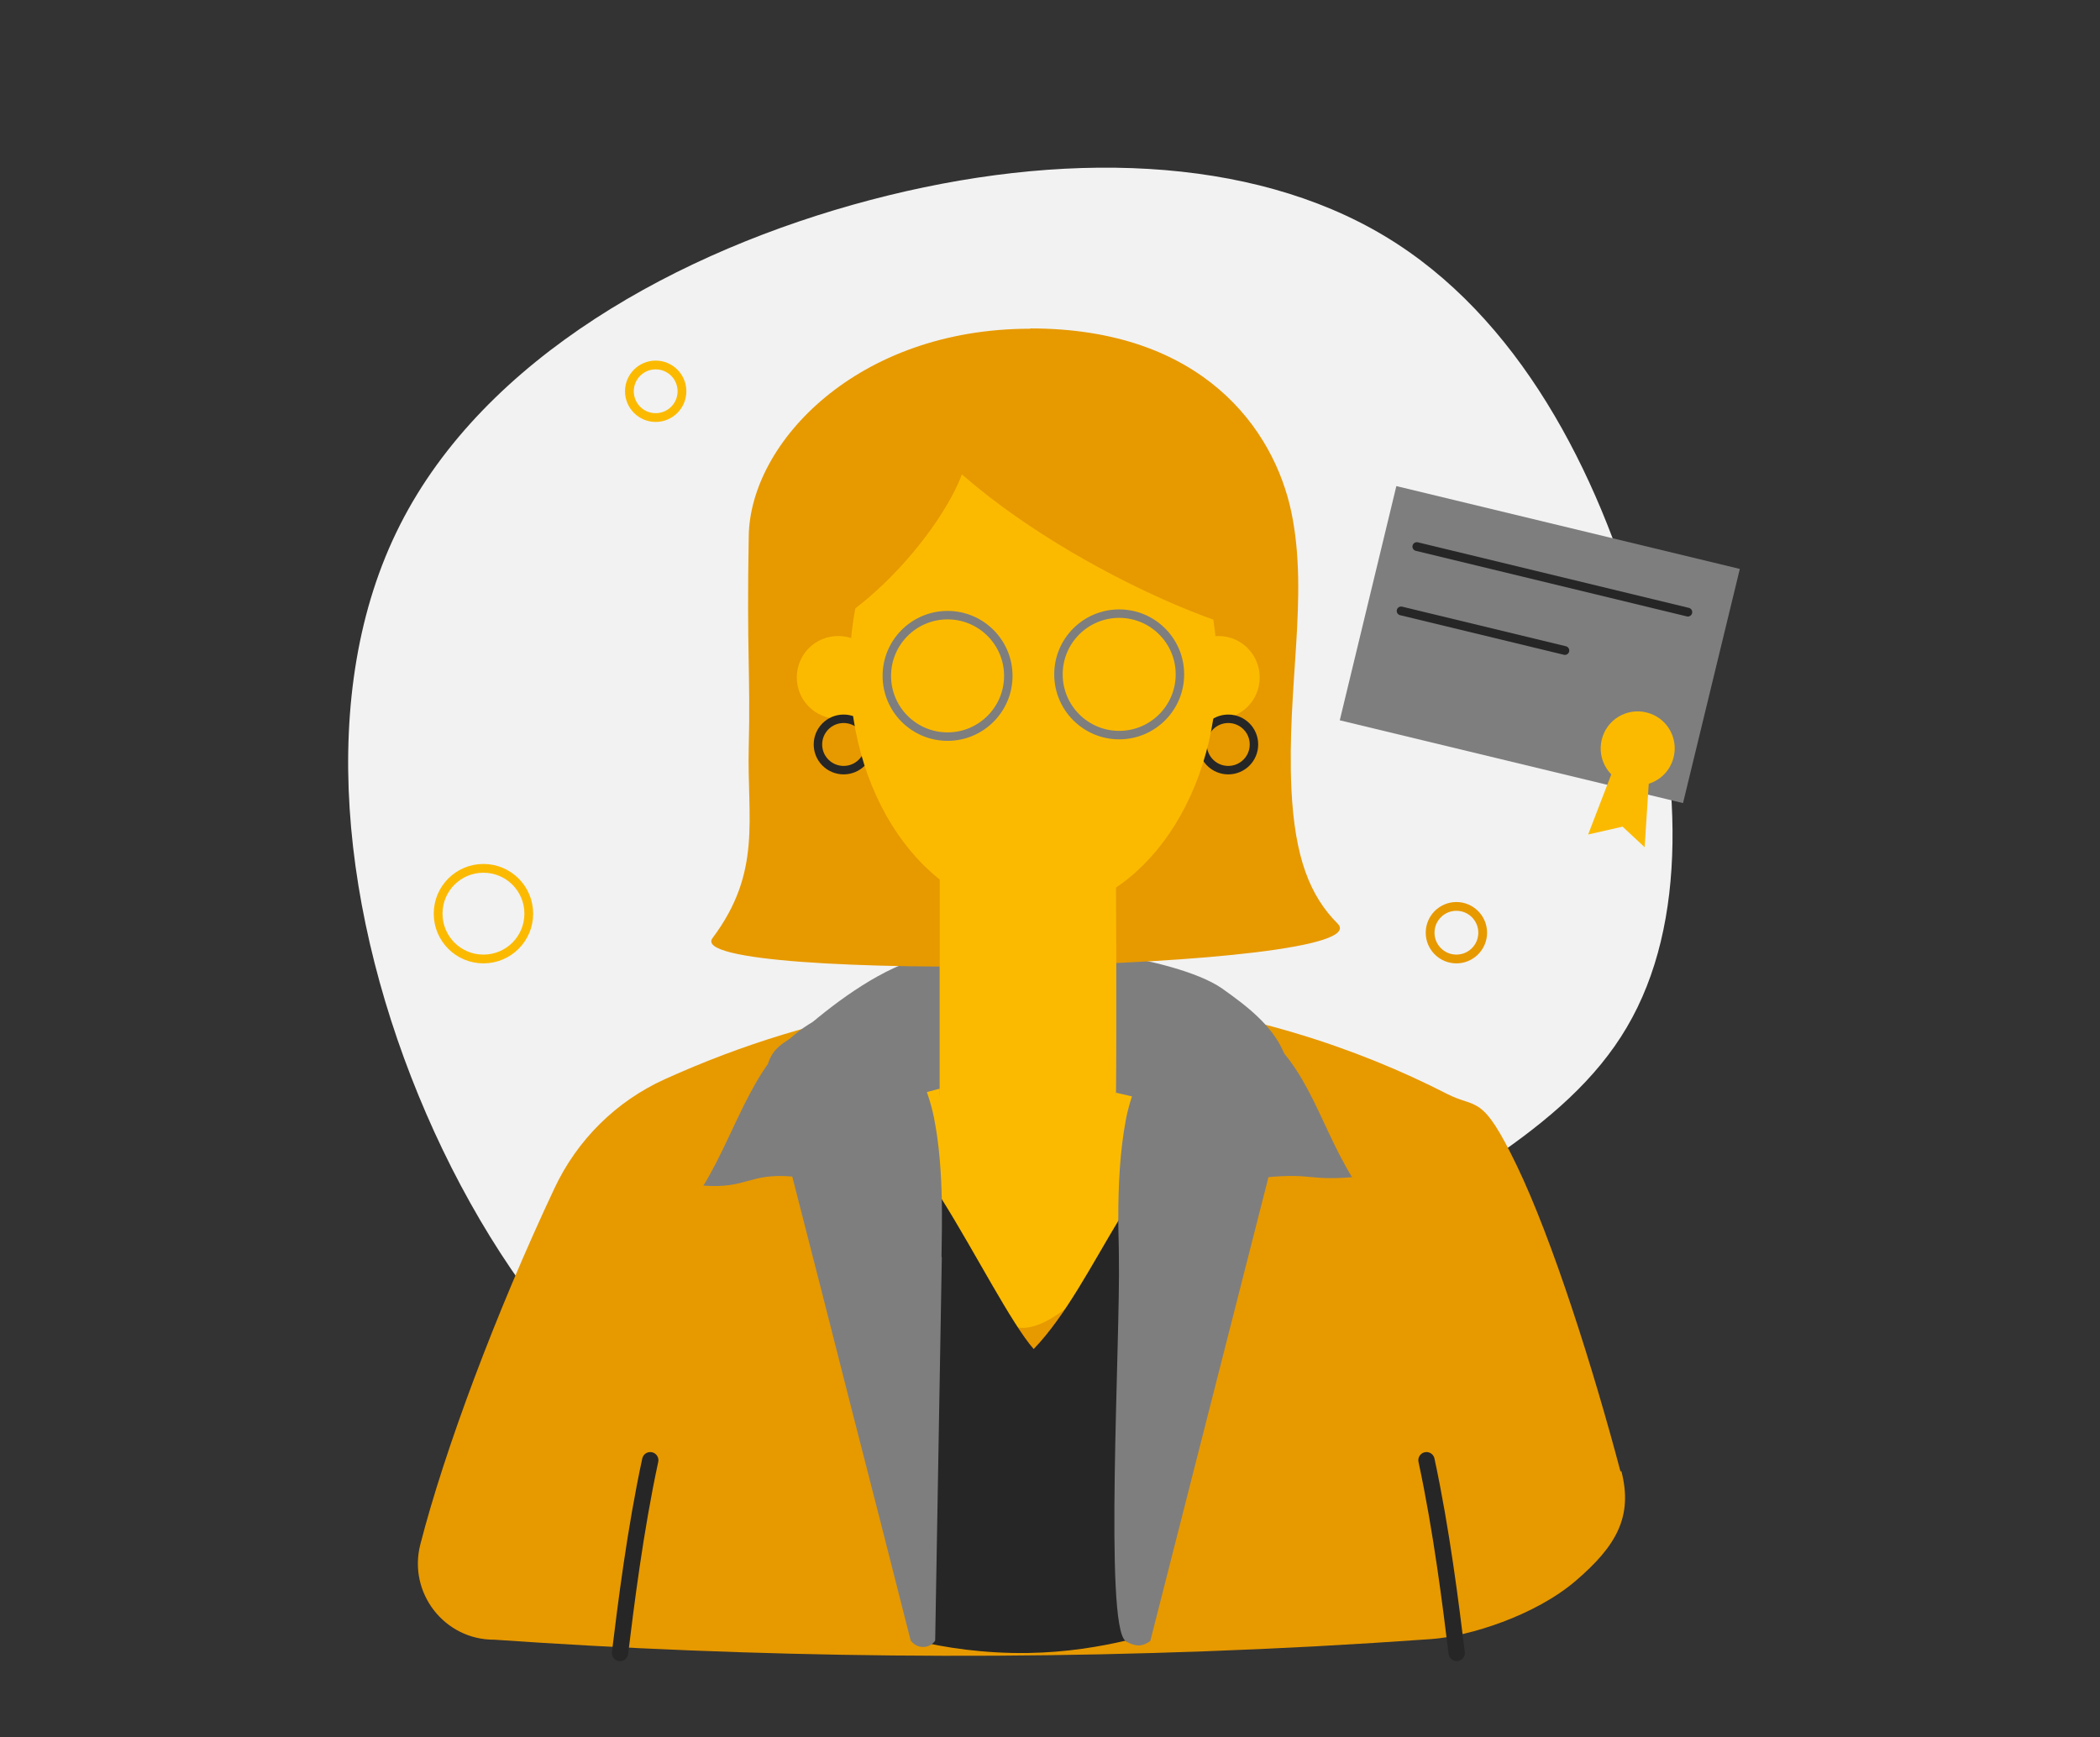
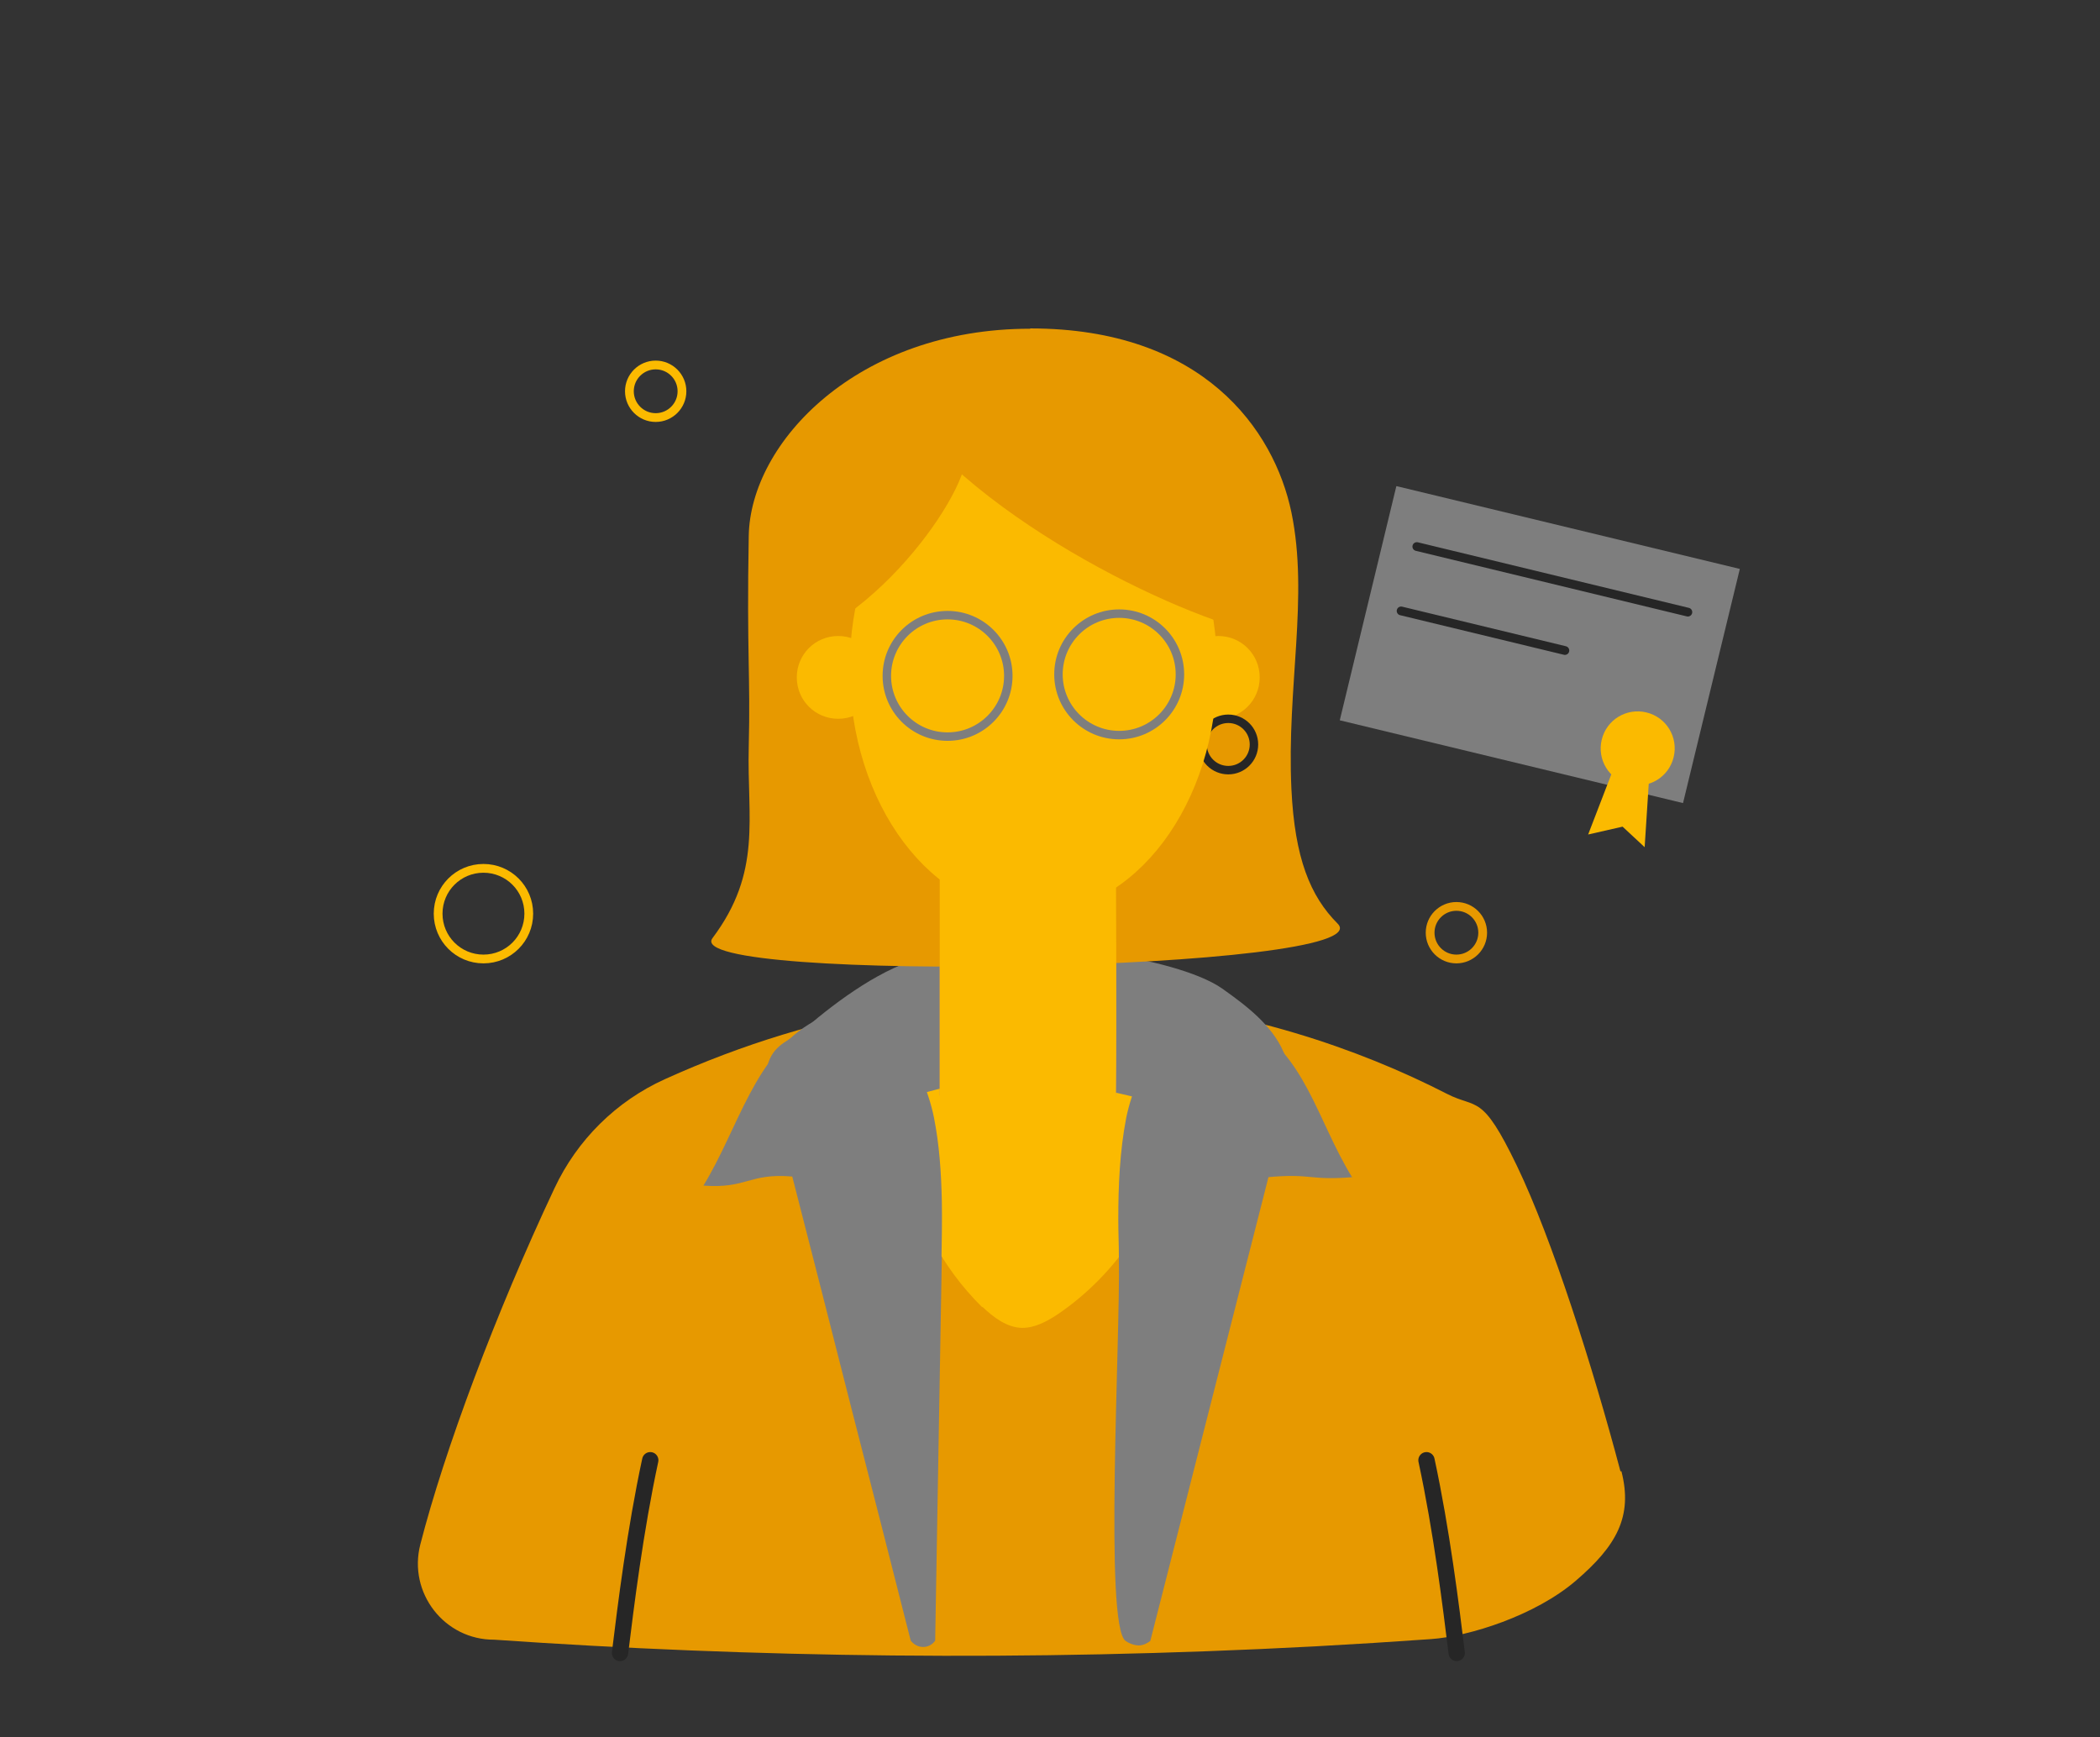
<svg xmlns="http://www.w3.org/2000/svg" version="1.1" viewBox="0 0 695 575">
  <rect x="0" y="0" width="695" height="575" fill="#333333" stroke="none" />
  <defs>
    <style>
      .cls-1 {
        stroke: #fbba00;
      }

      .cls-1, .cls-2, .cls-3, .cls-4, .cls-5, .cls-6 {
        fill: none;
        stroke-linecap: round;
        stroke-linejoin: round;
      }

      .cls-1, .cls-4, .cls-6 {
        stroke-width: 2.9px;
      }

      .cls-7 {
        fill: #fbba00;
      }

      .cls-7, .cls-8, .cls-9, .cls-10, .cls-11, .cls-12, .cls-13, .cls-14 {
        stroke-width: 0px;
      }

      .cls-7, .cls-8, .cls-9, .cls-10, .cls-11, .cls-14 {
        fill-rule: evenodd;
      }

      .cls-2 {
        stroke-width: 5.4px;
      }

      .cls-2, .cls-3, .cls-4 {
        stroke: #262626;
      }

      .cls-8 {
        fill: #e49d75;
      }

      .cls-9 {
        fill: #e79900;
      }

      .cls-3, .cls-5 {
        stroke-width: 2.8px;
      }

      .cls-5 {
        stroke: #7e7e7e;
      }

      .cls-10 {
        fill: #d18c65;
      }

      .cls-11 {
        fill: #7e7e7e;
      }

      .cls-12 {
        fill: #f2f2f2;
      }

      .cls-13 {
        fill: #262626;
      }

      .cls-14 {
        fill: #000;
      }

      .cls-6 {
        stroke: #e79900;
      }
    </style>
  </defs>
  <g id="Hintergrund">
-     <path class="cls-12" d="M542.9,206.2c14,50.2,15.8,99.4-4.5,133.8-20.2,34.4-62.4,53.9-111.6,85.1-49.2,31.3-105.7,74.3-157.7,68.5-52.1-5.8-99.9-60.1-128-124.9-28.1-64.8-36.7-139.8-8.7-195,28-55.3,92.3-90.8,155.6-107.5,63.4-16.7,125.8-14.7,170.2,11.9,44.4,26.6,70.6,77.9,84.7,128.1Z" />
-   </g>
+     </g>
  <g id="Kringel">
    <path class="cls-1" d="M208.3,129.5c0-4.8,3.9-8.7,8.7-8.7s8.7,3.9,8.7,8.7-3.9,8.7-8.7,8.7h0c-4.8,0-8.7-3.9-8.7-8.7Z" />
    <path class="cls-1" d="M145,302.4c0-8.3,6.7-15,15-15s15,6.7,15,15-6.7,15-15,15-15-6.7-15-15Z" />
    <path class="cls-6" d="M473.3,308.7c0-4.8,3.9-8.7,8.7-8.7,4.8,0,8.7,3.9,8.7,8.7,0,4.8-3.9,8.7-8.7,8.7h0c-4.8,0-8.7-3.9-8.7-8.7h0Z" />
  </g>
  <g id="Dokument">
    <g>
      <path class="cls-11" d="M462.2,160.9l113.6,27.4-18.8,77.5-113.6-27.4,18.7-77.4Z" />
      <path class="cls-7" d="M530.1,244.8c1.6-6.6,8.2-10.6,14.8-9,6.6,1.6,10.6,8.2,9,14.8-1.6,6.6-8.2,10.6-14.8,9h0c-6.6-1.6-10.6-8.2-9-14.8Z" />
      <path class="cls-7" d="M533.8,254.9l-8.2,21.3,11.4-2.6,7.3,6.8,1.5-23.2" />
      <path class="cls-4" d="M468.9,180.9l89.7,21.7" />
      <path class="cls-4" d="M463.7,202.2l54.2,13.1" />
    </g>
  </g>
  <g id="Körper">
    <path class="cls-9" d="M536.3,487c-9.1-34.4-22.6-76.9-34.3-101.2s-13.1-18.6-23.2-23.8c-58.7-30.1-153.5-52.5-258.8-4.8-16.1,7.3-29,20.1-36.5,36.1-19.4,41.2-36.4,86.7-44.4,117.9-4.1,16,8,31.6,24.5,31.5,85,5.9,175.8,7.3,271.7,2.2,12.9-.7,25.6-1.5,38.3-2.4s34.5-7.8,47.9-19.3,19-21.2,15.1-36.3Z" />
    <path class="cls-7" d="M325.1,432.5c3.7,3.5,8.1,6.9,13.2,7,4.2,0,8.1-2.1,11.6-4.4,20.3-13.7,34.7-35.9,38.8-60.1,1.2-7.2,1.2-15.4-3.8-20.6-3.6-3.7-9-5-14.1-5.5-9.2-1-18.4,0-27.6,1.1-8.6,1.1-17,3-25.7,3.4s-12.8,1.8-16.7,6.9-2.3,17.7-1,24.7c1.5,8.5,4.3,16.7,8.2,24.4,4.4,8.6,10.2,16.5,17.1,23.3Z" />
    <path class="cls-11" d="M306.5,316.5c22.4-5.3,40.5-3.8,63.2-.3,9.8,1.5,26.7,5.3,34.8,11,7.9,5.6,16.4,12,20.3,21s6.5,18.3,10.5,27.1c-18.5-8.7-40.8-7.5-60.6-12.4-31.2-7.6-53.2-8.4-82.9,3.8-5.1,2.1-18.2-2.3-23.7-2.7-6.5-.5-16-6.2-13.7-12.6,2.2-6.1,7.2-7,12-11,11.1-9.5,25.9-20.4,40.1-23.8Z" />
    <path class="cls-2" d="M205.2,547.1c1.9-15.5,5-40.6,10-63.8" />
    <path class="cls-2" d="M482.1,547.1c-1.9-15.5-5-40.6-10-63.8" />
-     <path class="cls-13" d="M386.8,380.5c-1.7,54.4-8.2,108.4-13.7,162.5,0,.7-.5.1-.5,0-8.6,2-19.6,3.9-32.4,4.1-14.9.2-27.6-1.8-37.1-4.1-.6-2.2-1.7-5.3-2.5-9.3-6-28.4-9.7-57.4-11.1-86.4-.7-14.8-.8-29.7-.3-44.5.4-12-.5-31.1,9.9-22.3,3.7,3.1,8.2,9.4,12.9,16.9,10.7,17.1,22.8,40.8,30.1,49.1,10.6-11,19.2-27.9,28.4-43.1,5.2-8.6,10.5-16.7,16.5-22.9Z" />
    <path class="cls-11" d="M311.7,416.1c-.7,42.3-1.5,84.6-2.2,126.9-.1.2-1.5,2.2-4.1,2.1-2.5,0-3.9-2-4-2.1-.8-3.3-18.7-73.5-19.6-76.8-6.5-25.6-13-51.2-19.6-76.8-14.4-1.2-15,4.1-29.4,3,11.8-19.3,16.9-43.6,36.8-54.5,21.3-11.7,35.9,14.1,39.5,32,1.8,9.1,2.4,18.3,2.6,27.5.1,6.2,0,12.4-.1,18.6Z" />
    <path class="cls-11" d="M447.7,389.6c-14.4,1.2-13.5-1.3-27.9,0-13,51.2-26.1,102.3-39.1,153.5-.9.7-2.1,1.4-3.7,1.5,0,0-2.2.1-4.5-1.5-7.1-5.1-1.7-99.3-2.2-126.9,0-4.2-.2-8.4-.2-12.6,0-11.3.5-22.5,2.6-33.5,3.6-17.9,18.2-43.7,39.5-32,19.9,10.9,23.5,32.3,35.3,51.6Z" />
  </g>
  <g id="Kopf">
    <path class="cls-10" d="M263.7,223.5c0-7.6,6.1-13.7,13.7-13.7,7.6,0,13.7,6.1,13.7,13.7,0,7.6-6.1,13.7-13.7,13.7-7.6,0-13.7-6.1-13.7-13.7,0,0,0,0,0,0Z" />
-     <path class="cls-10" d="M389.5,223.5c0-7.6,6.1-13.7,13.7-13.7,7.6,0,13.7,6.1,13.7,13.7,0,7.6-6.1,13.7-13.7,13.7h0c-7.6,0-13.7-6.1-13.7-13.7Z" />
    <path class="cls-10" d="M311,278.3h58.3s.3,60.3,0,84c0,9.8-58.3,8.7-58.3,0v-84Z" />
    <path class="cls-8" d="M281.2,220.7c0-44.8,27.2-81,60.8-81s60.8,36.3,60.8,81-27.2,81.1-60.8,81.1-60.8-36.3-60.8-81.1Z" />
    <path class="cls-14" d="M374.8,130.6c-15.4,35.9-79.5,70.9-106.4,79.1-4.3-21.4,23.3-112.7,106.4-79.1Z" />
    <path class="cls-14" d="M340.6,129.5c-11.7,4.5,26.3,65.3,71.9,80.2,18.6-26.5-24.3-81.5-71.9-80.2Z" />
    <path class="cls-9" d="M341,108.7c57.1,0,80.7,33.5,86.4,60.9,5.8,28-1.6,57.8,0,91.6,1.1,22.8,6.2,35.4,15.3,44.5,15.7,15.7-218.3,20-206.9,4.8,16.5-22,11.4-39.6,12-63.2.6-24.1-.7-30.7,0-69.9.5-31,36-68.6,93.1-68.6Z" />
    <path class="cls-7" d="M263.7,224.2c0-7.6,6.1-13.7,13.7-13.7,7.6,0,13.7,6.1,13.7,13.7,0,7.6-6.1,13.7-13.7,13.7-7.6,0-13.7-6.1-13.7-13.7,0,0,0,0,0,0Z" />
    <path class="cls-7" d="M389.5,224.2c0-7.6,6.1-13.7,13.7-13.7,7.6,0,13.7,6.1,13.7,13.7,0,7.6-6.1,13.7-13.7,13.7h0c-7.6,0-13.7-6.1-13.7-13.7Z" />
    <path class="cls-7" d="M311,279h58.3s.3,60.3,0,84c0,9.8-58.3,8.7-58.3,0v-84Z" />
    <path class="cls-3" d="M398,246.4c0-4.7,3.8-8.5,8.5-8.5s8.5,3.8,8.5,8.5-3.8,8.5-8.5,8.5h0c-4.7,0-8.5-3.8-8.5-8.5Z" />
-     <path class="cls-3" d="M270.7,246.4c0-4.7,3.8-8.5,8.5-8.5s8.5,3.8,8.5,8.5-3.8,8.5-8.5,8.5h0c-4.7,0-8.5-3.8-8.5-8.5Z" />
    <path class="cls-7" d="M281.2,221.4c0-44.8,27.2-81,60.8-81s60.8,36.3,60.8,81-27.2,81-60.8,81-60.8-36.3-60.8-81Z" />
    <path class="cls-9" d="M415,209.2c-29.9-7.1-102.9-43-123.8-85.1,85.2-49.7,125.8,58.6,123.8,85.1Z" />
    <path class="cls-9" d="M261.1,213.6c36.1-12.3,66.2-62.5,56.9-66.1-37.7-1-71.7,44.3-56.9,66.1Z" />
    <circle class="cls-5" cx="313.6" cy="223.7" r="20.1" />
    <circle class="cls-5" cx="370.4" cy="223.2" r="20.1" />
  </g>
</svg>